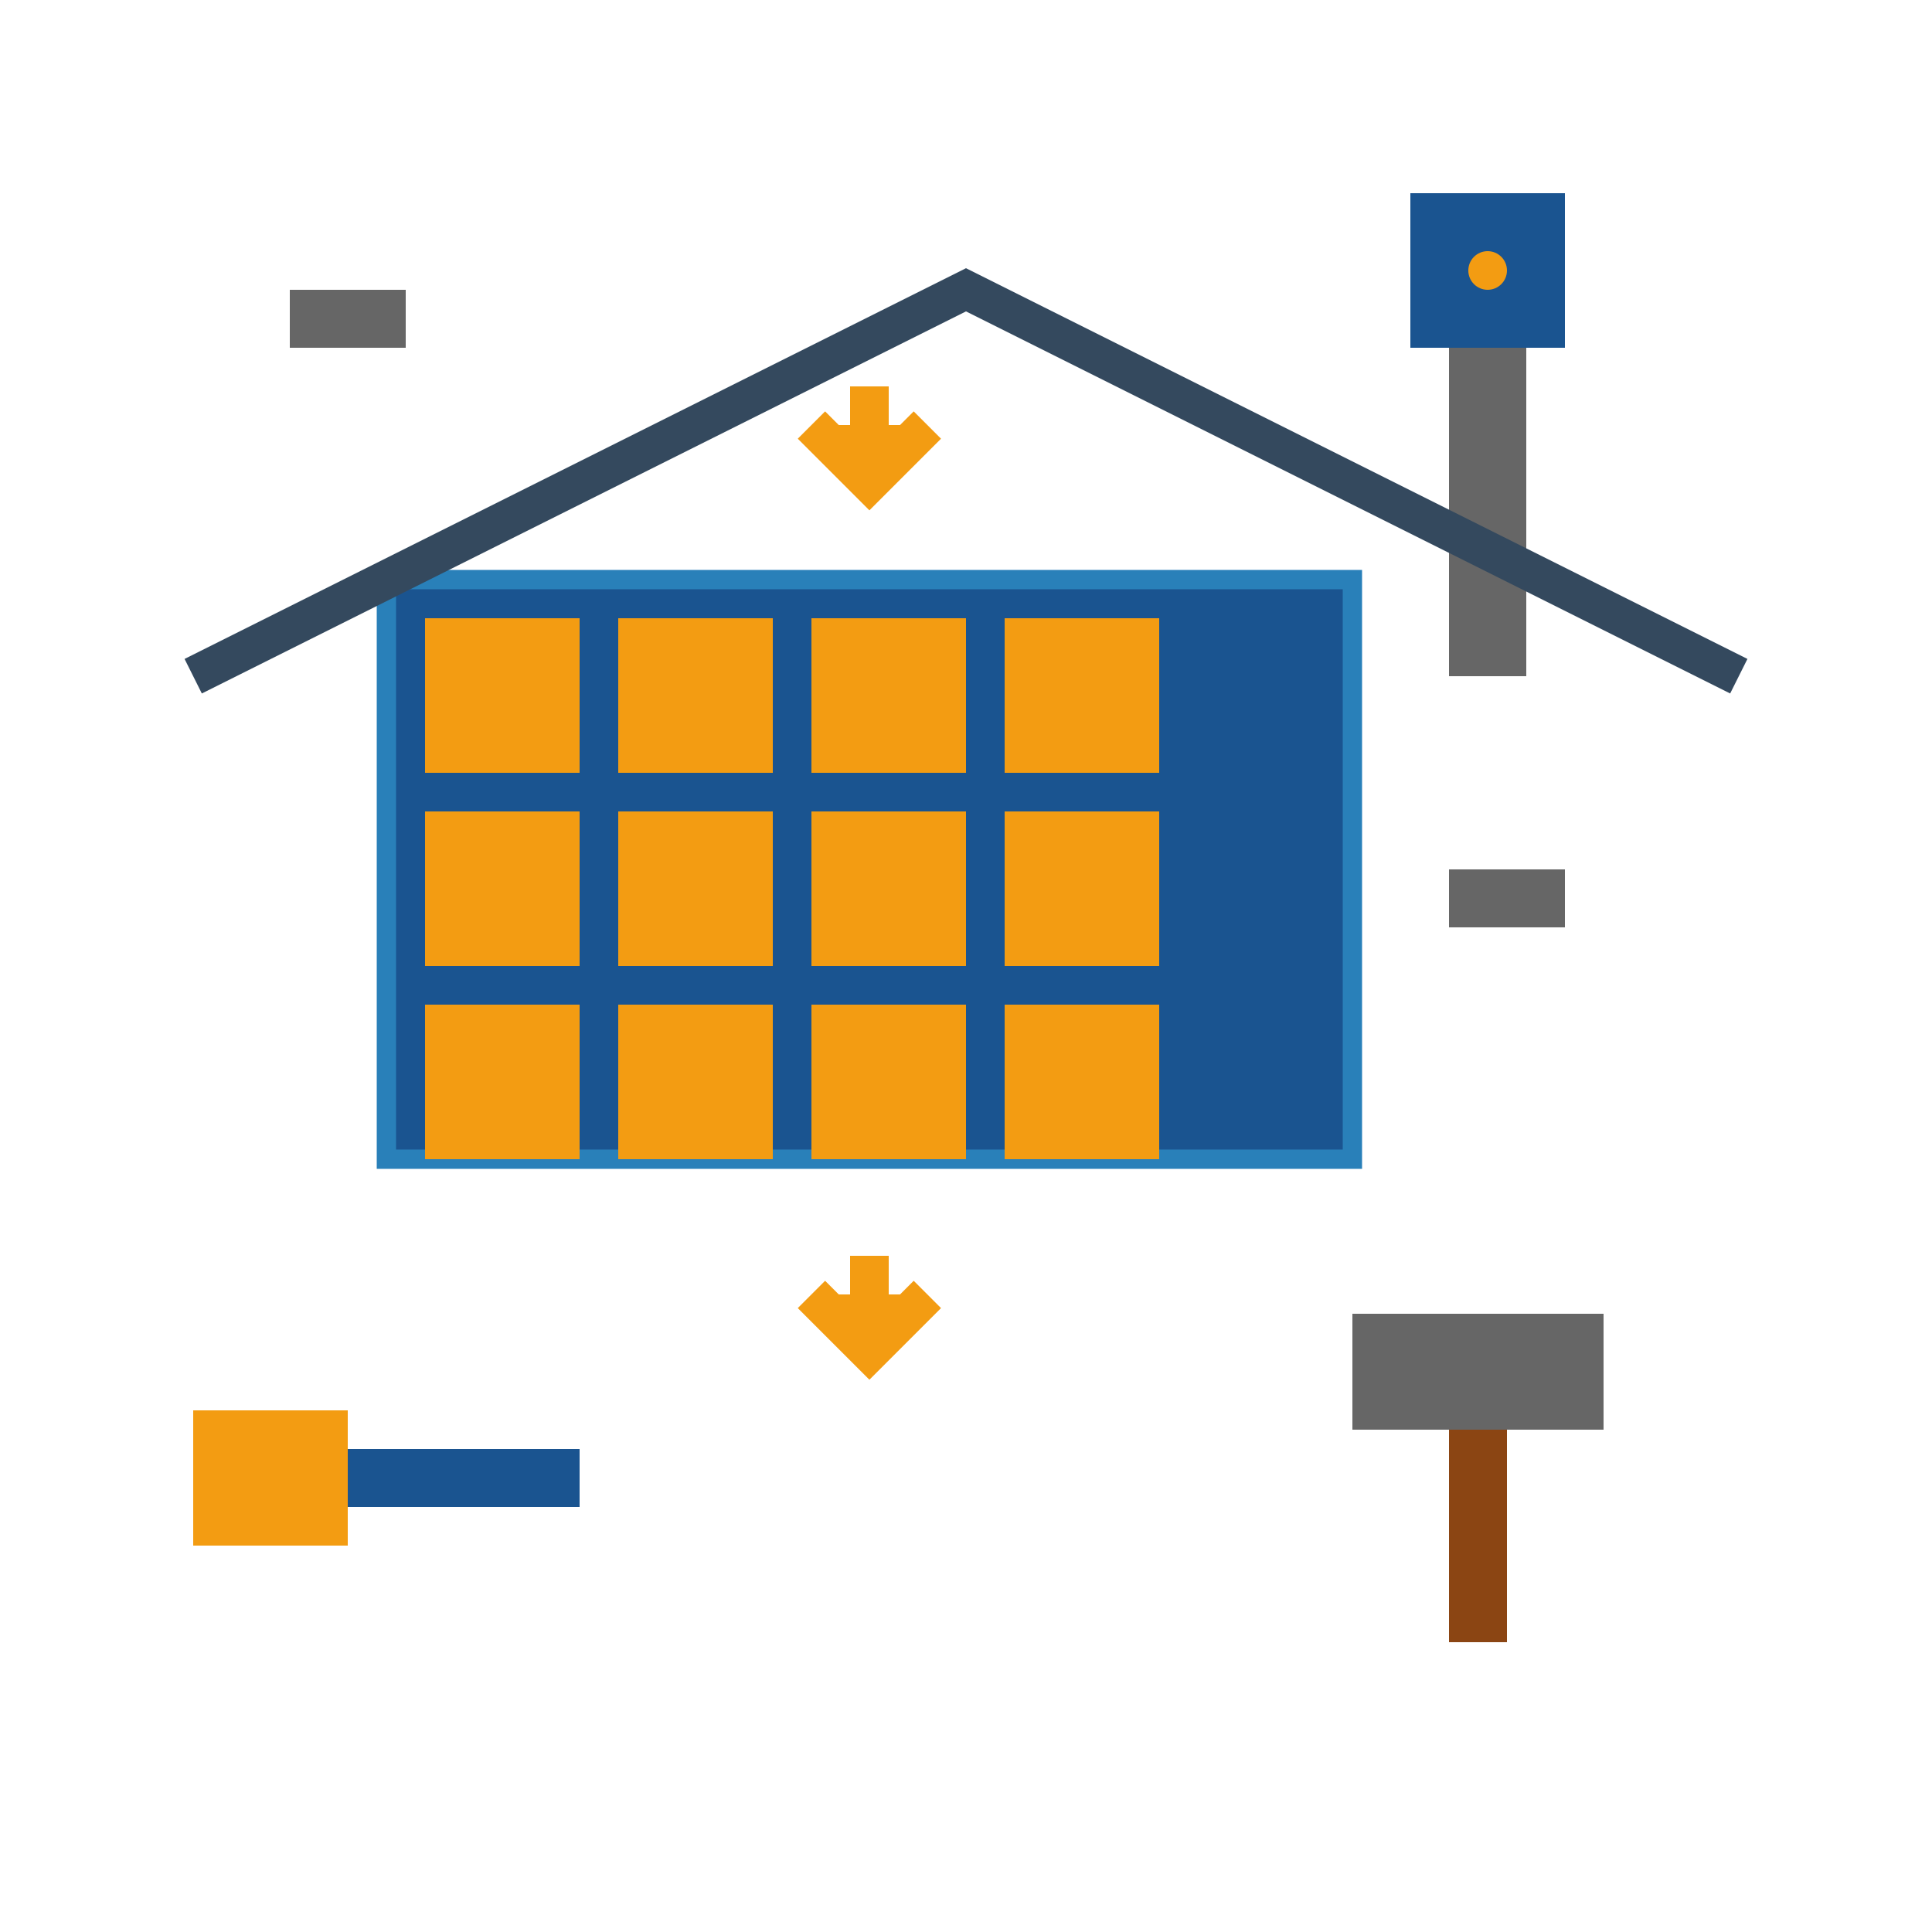
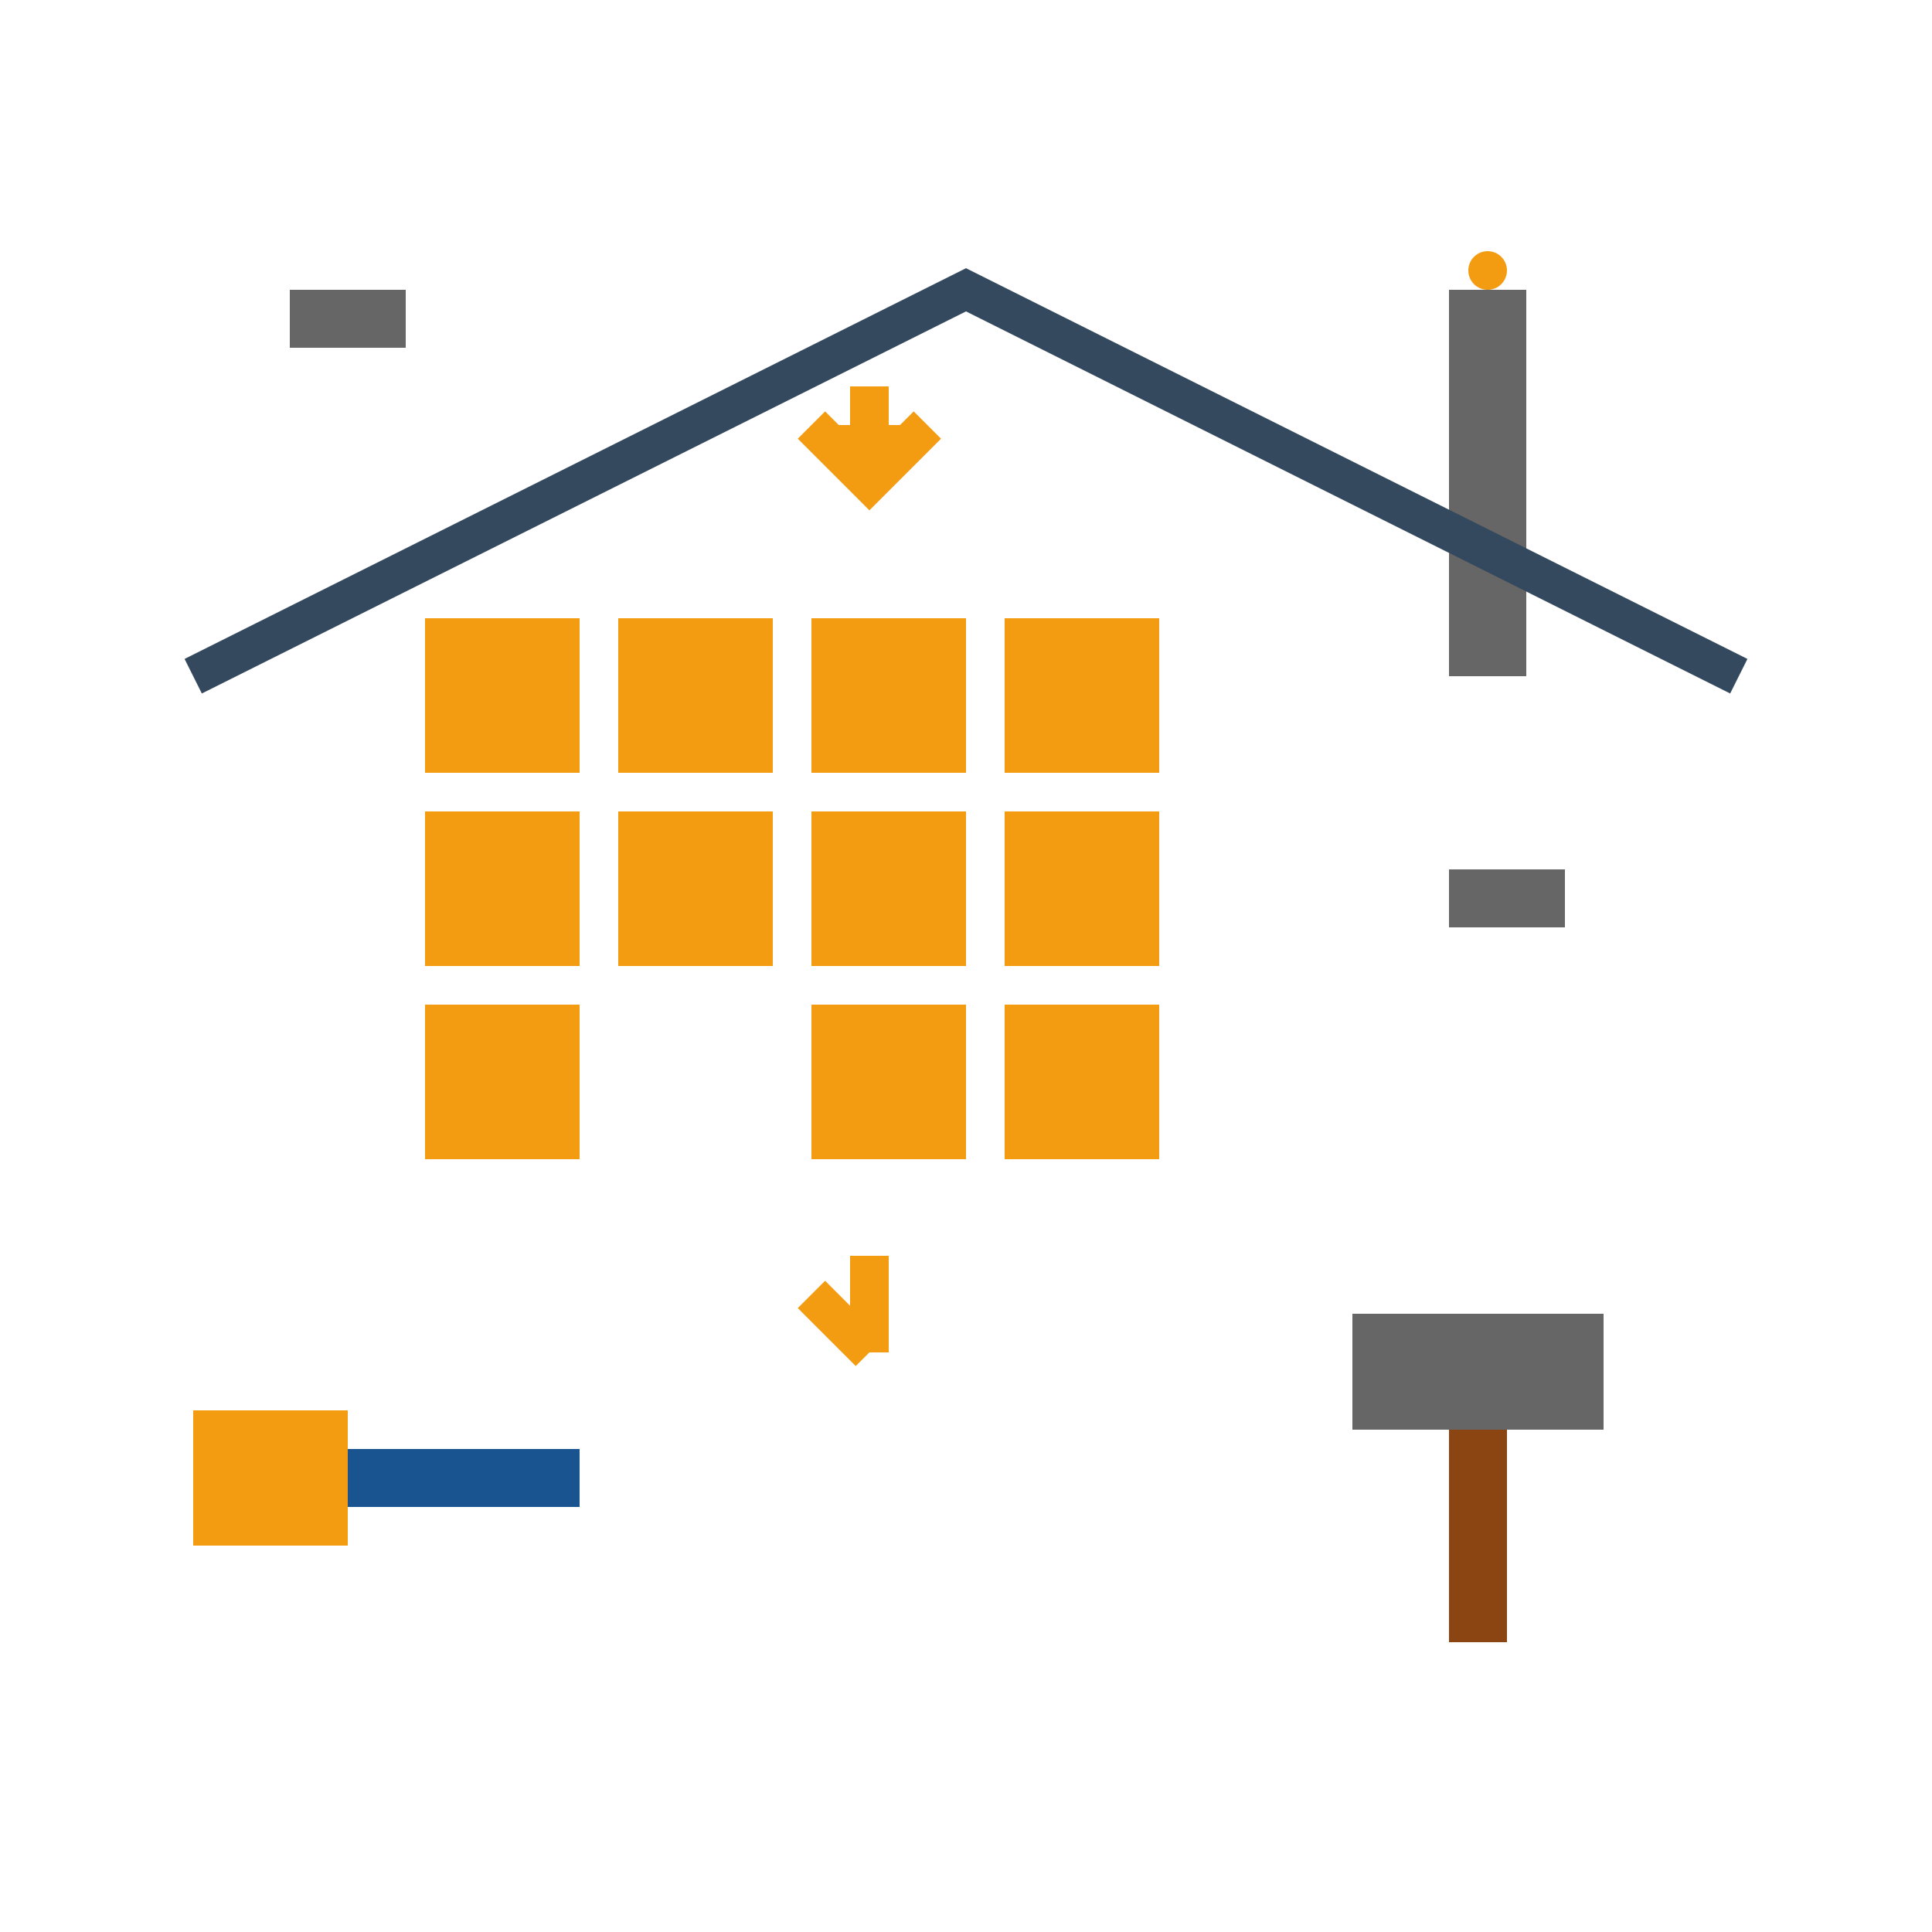
<svg xmlns="http://www.w3.org/2000/svg" width="100" height="100" viewBox="0 0 100 100" fill="none">
-   <rect x="20" y="30" width="50" height="30" fill="#1a5490" stroke="#2980b9" stroke-width="1" />
  <rect x="22" y="32" width="8" height="8" fill="#f39c12" />
  <rect x="32" y="32" width="8" height="8" fill="#f39c12" />
  <rect x="42" y="32" width="8" height="8" fill="#f39c12" />
  <rect x="52" y="32" width="8" height="8" fill="#f39c12" />
  <rect x="22" y="42" width="8" height="8" fill="#f39c12" />
  <rect x="32" y="42" width="8" height="8" fill="#f39c12" />
  <rect x="42" y="42" width="8" height="8" fill="#f39c12" />
  <rect x="52" y="42" width="8" height="8" fill="#f39c12" />
  <rect x="22" y="52" width="8" height="8" fill="#f39c12" />
-   <rect x="32" y="52" width="8" height="8" fill="#f39c12" />
  <rect x="42" y="52" width="8" height="8" fill="#f39c12" />
  <rect x="52" y="52" width="8" height="8" fill="#f39c12" />
  <rect x="75" y="15" width="4" height="20" fill="#666" />
-   <rect x="73" y="10" width="8" height="8" fill="#1a5490" />
  <circle cx="77" cy="14" r="1" fill="#f39c12" />
  <rect x="15" y="75" width="15" height="3" fill="#1a5490" />
  <rect x="10" y="73" width="8" height="7" fill="#f39c12" />
  <rect x="75" y="70" width="3" height="15" fill="#8b4513" />
  <rect x="70" y="68" width="13" height="6" fill="#666" />
  <rect x="15" y="15" width="6" height="3" fill="#666" />
  <rect x="75" y="45" width="6" height="3" fill="#666" />
  <g stroke="#f39c12" stroke-width="2" fill="#f39c12">
    <path d="M 45 20 L 45 25 M 42 22 L 45 25 L 48 22" />
-     <path d="M 45 65 L 45 70 M 42 67 L 45 70 L 48 67" />
+     <path d="M 45 65 L 45 70 M 42 67 L 45 70 " />
  </g>
  <path d="M 10 35 L 50 15 L 90 35" stroke="#34495e" stroke-width="2" fill="none" />
</svg>